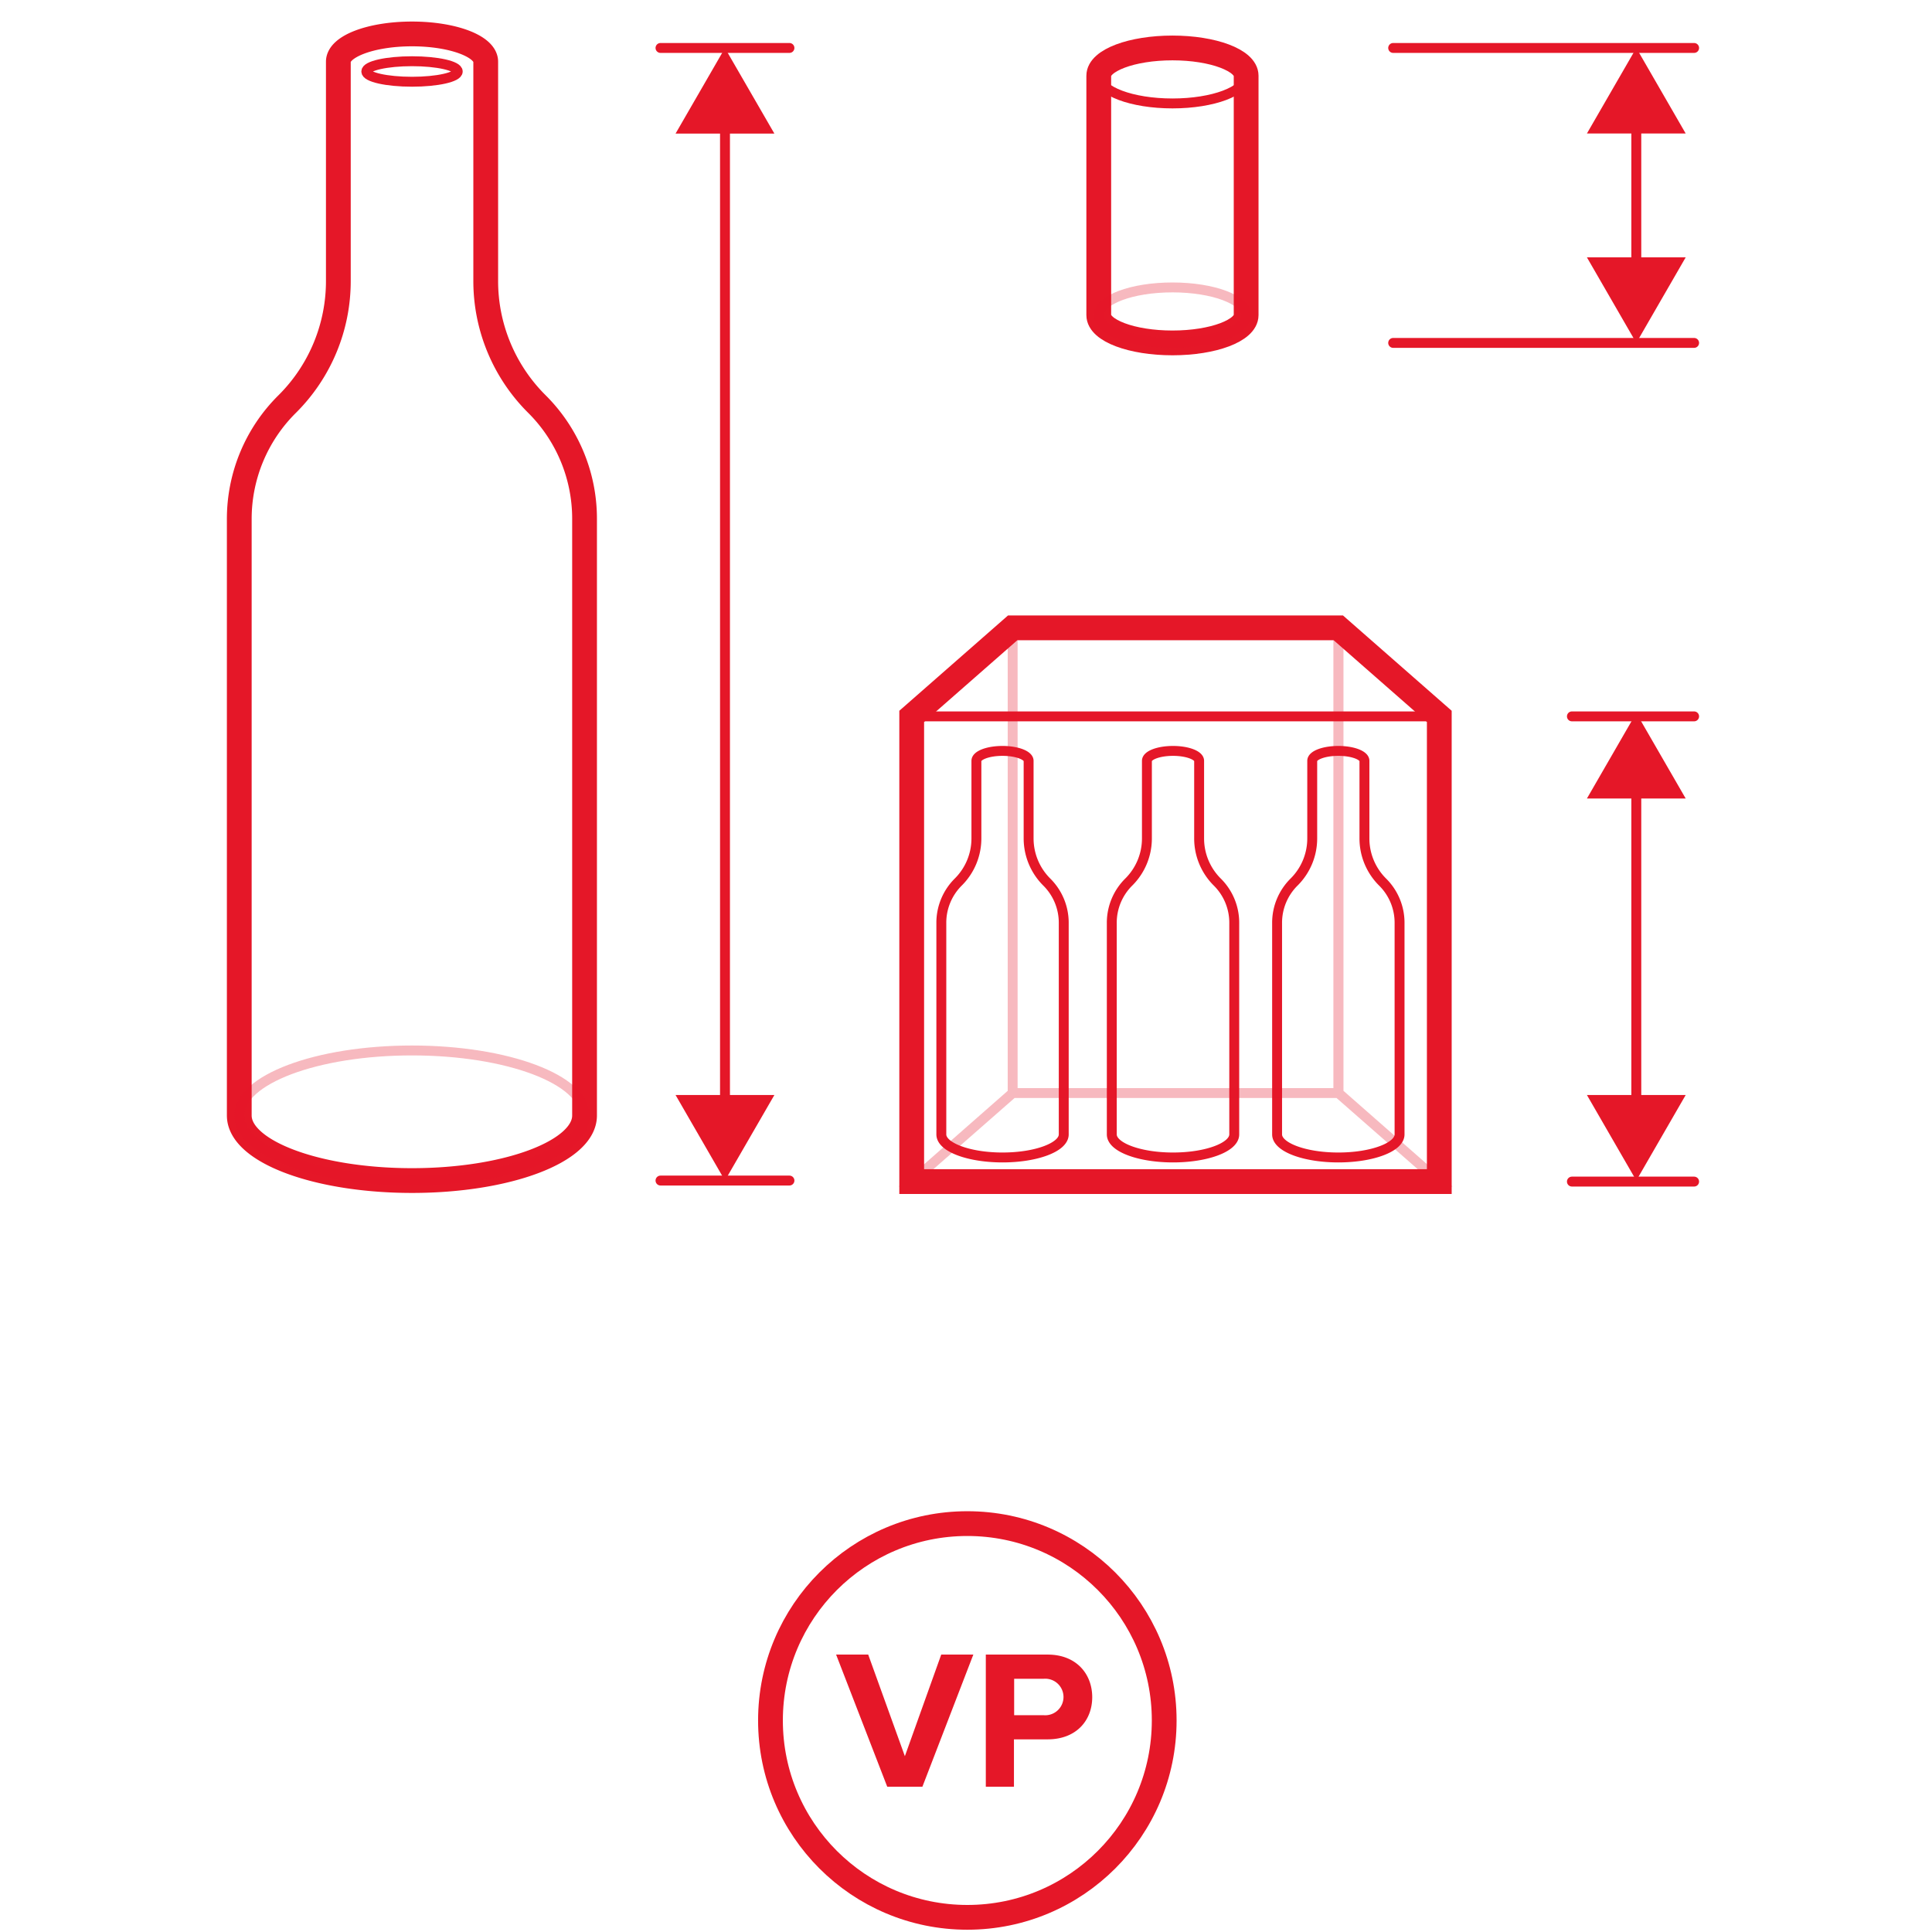
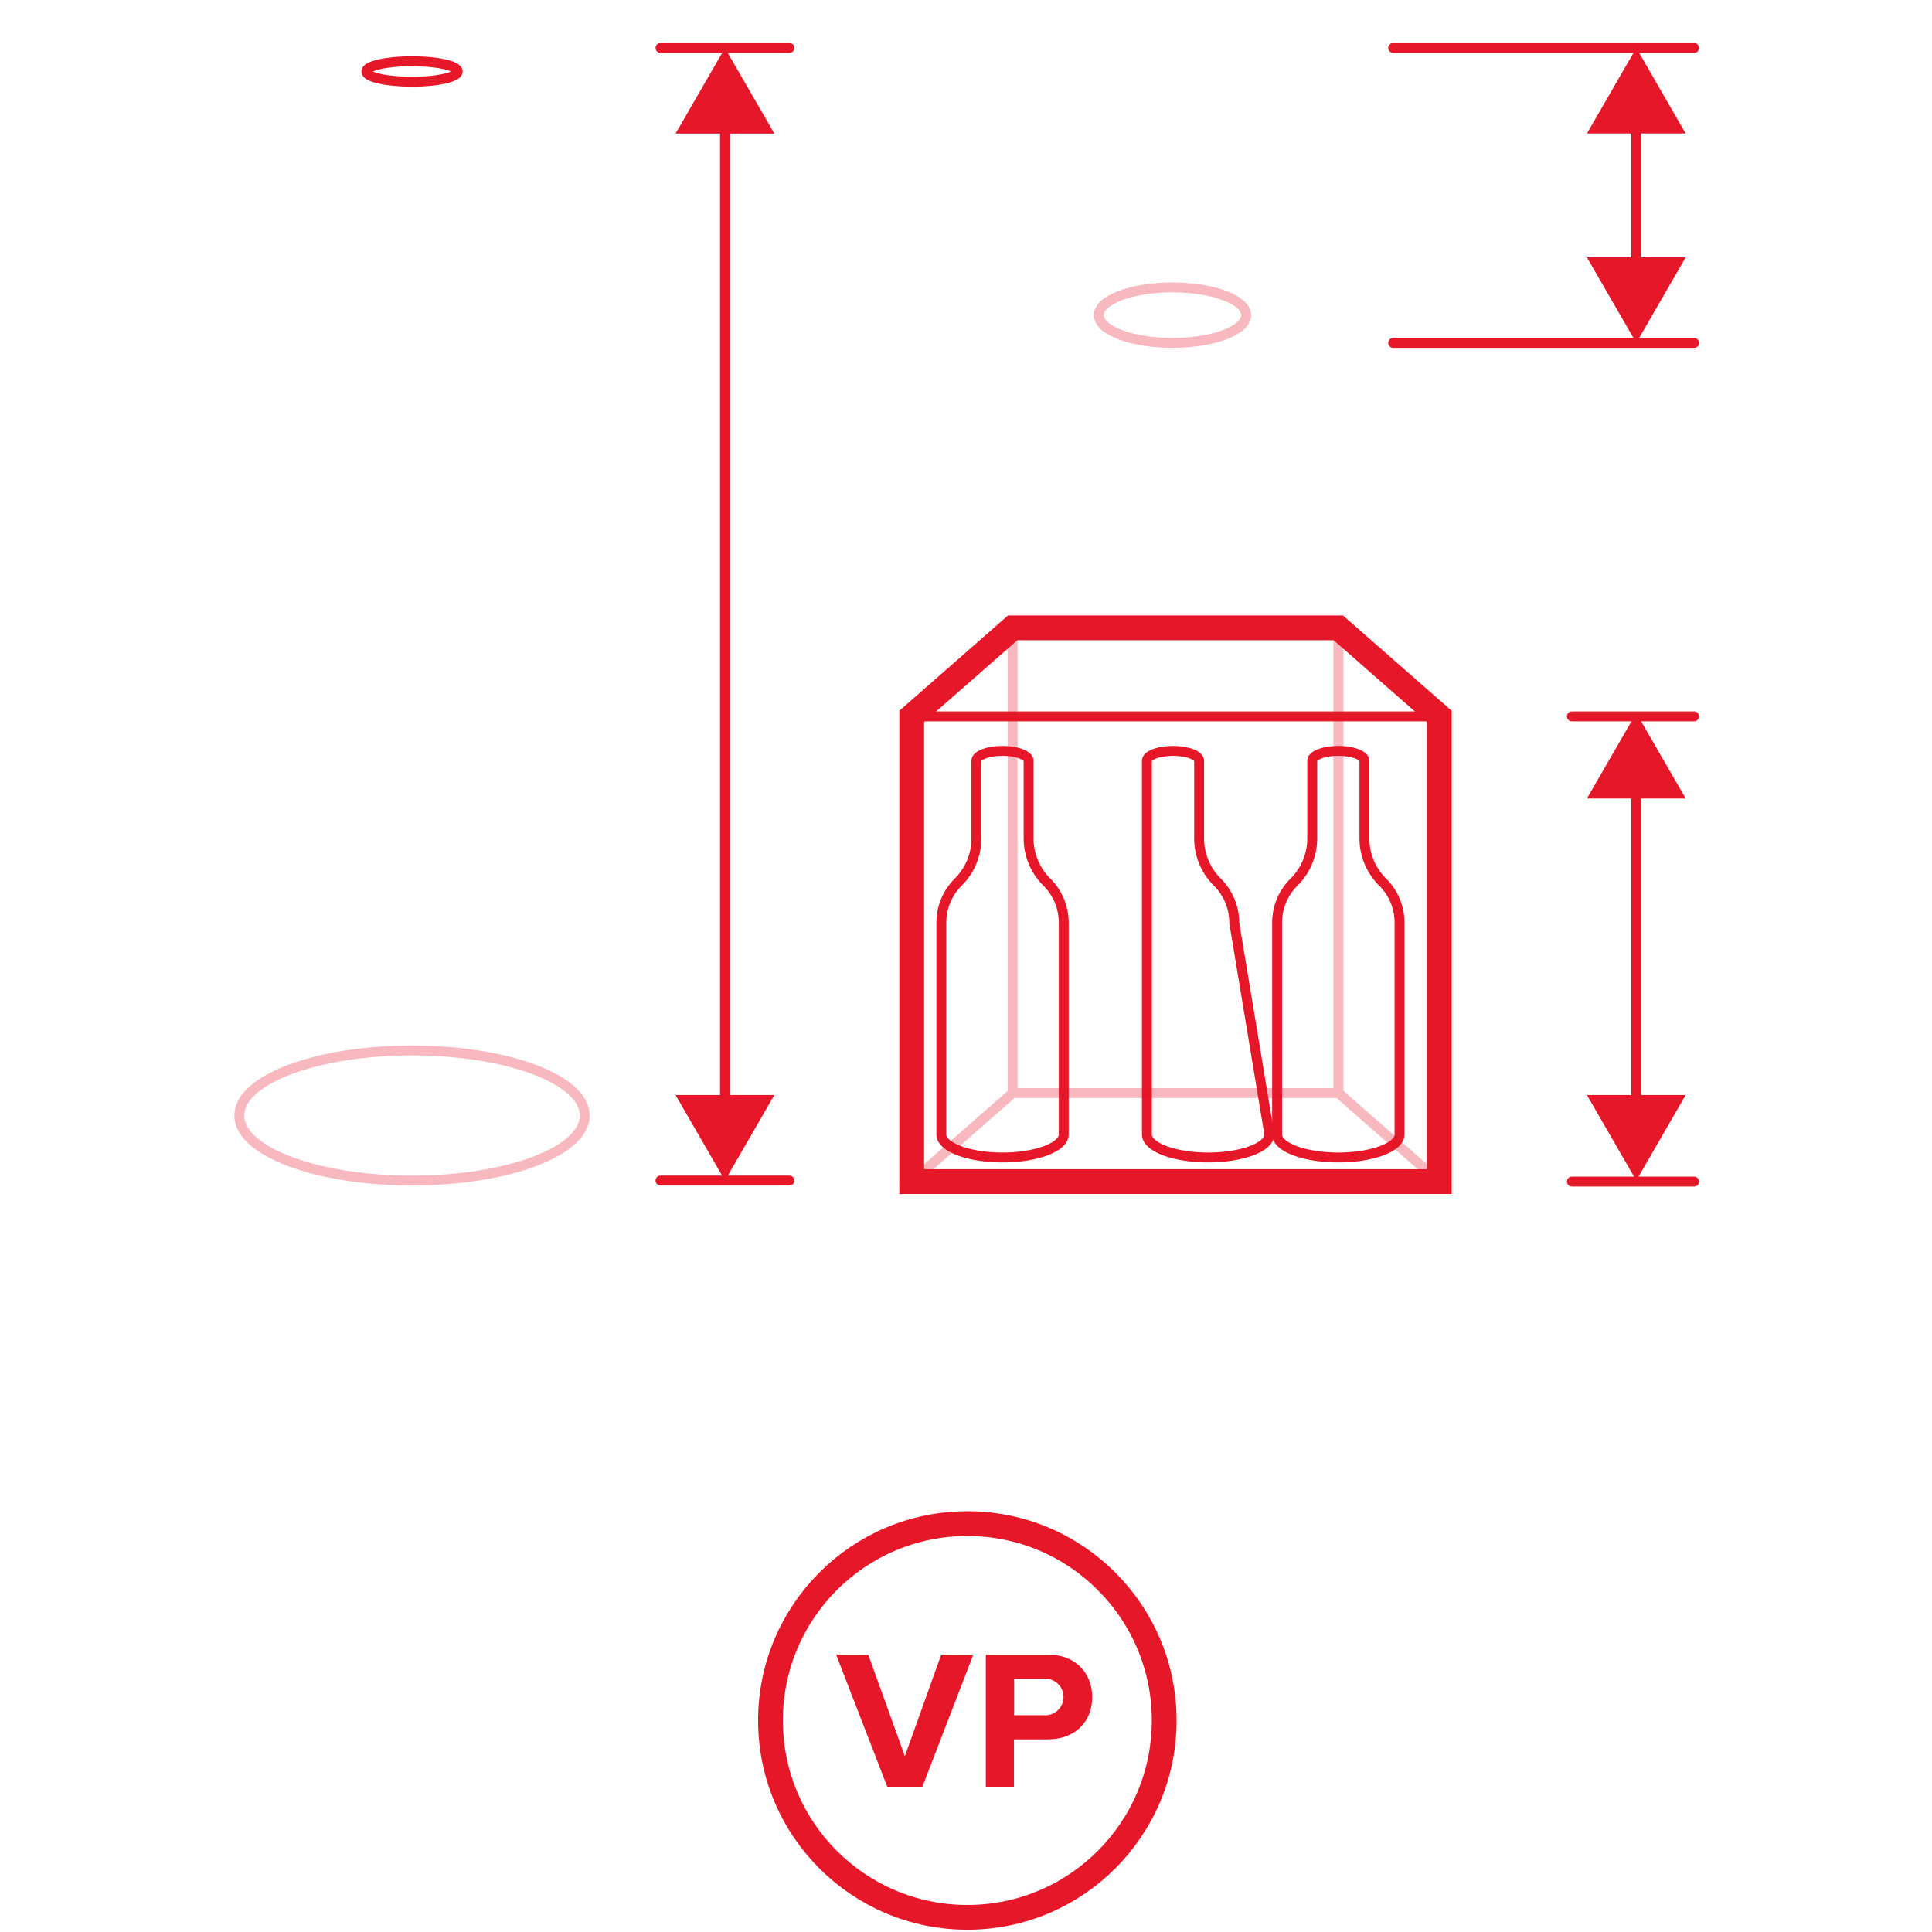
<svg xmlns="http://www.w3.org/2000/svg" id="Elemente" viewBox="0 0 390 390">
  <defs>
    <style>.cls-1,.cls-2{fill:#e51728;}.Line-8,.Line-faded-7,.Outline-8,.cls-3{fill:none;stroke:#e51728;}.Line-faded-7,.Outline-8,.cls-3{stroke-miterlimit:10;}.Outline-8{stroke-width:5px;}.Line-8,.Line-faded-7,.cls-3{stroke-width:2px;}.Line-faded-7,.cls-2{opacity:0.3;}.Line-8{stroke-linecap:round;stroke-linejoin:round;}</style>
  </defs>
  <path class="cls-1" d="M168.78,334h6.48l7.4,20.51L190,334h6.48l-10.28,26.67H179.1Z" />
  <path class="cls-1" d="M199,334h12.48c5.8,0,9,3.92,9,8.6s-3.2,8.51-9,8.51h-6.8v9.56H199Zm11.72,4.88h-6v7.36h6a3.69,3.69,0,1,0,0-7.36Z" />
  <circle class="Outline-8" cx="195.27" cy="347.3" r="39.74" />
-   <path class="Outline-8" d="M118,104.7a32.64,32.64,0,0,0-9.64-23.16A35,35,0,0,1,98.05,56.68V12.45c0-3.1-6.66-5.6-14.88-5.6S68.3,9.35,68.3,12.45V56.68A35,35,0,0,1,58,81.54,32.61,32.61,0,0,0,48.3,104.7V225.18h0c0,7.25,15.61,13.13,34.87,13.13S118,232.43,118,225.18h0Z" />
  <ellipse class="Line-faded-7" cx="83.17" cy="225.18" rx="34.87" ry="13.13" />
  <ellipse class="Line-8" cx="83.17" cy="14.43" rx="9.23" ry="2.07" />
-   <path class="Outline-8" d="M236.68,9.68c-8.22,0-14.88,2.51-14.88,5.6V63.62c0,3.1,6.66,5.6,14.88,5.6s14.87-2.5,14.87-5.6V15.28C251.55,12.19,244.89,9.68,236.68,9.68Z" />
-   <ellipse class="Line-8" cx="236.68" cy="15.28" rx="14.87" ry="5.6" />
  <ellipse class="Line-faded-7" cx="236.68" cy="63.62" rx="14.87" ry="5.6" />
  <path class="Line-8" d="M214.73,186.27a11.55,11.55,0,0,0-3.42-8.21,12.44,12.44,0,0,1-3.67-8.81V153.58c0-1.1-2.36-2-5.27-2s-5.27.89-5.27,2v15.67a12.4,12.4,0,0,1-3.67,8.81,11.58,11.58,0,0,0-3.41,8.21V229h0c0,2.57,5.53,4.65,12.35,4.65s12.36-2.08,12.36-4.65h0Z" />
-   <path class="Line-8" d="M249.15,186.27a11.55,11.55,0,0,0-3.42-8.21,12.4,12.4,0,0,1-3.67-8.81V153.58c0-1.1-2.36-2-5.27-2s-5.27.89-5.27,2v15.67a12.4,12.4,0,0,1-3.67,8.81,11.55,11.55,0,0,0-3.42,8.21V229h0c0,2.57,5.53,4.65,12.36,4.65s12.36-2.08,12.36-4.65h0Z" />
+   <path class="Line-8" d="M249.15,186.27a11.55,11.55,0,0,0-3.42-8.21,12.4,12.4,0,0,1-3.67-8.81V153.58c0-1.1-2.36-2-5.27-2s-5.27.89-5.27,2v15.67V229h0c0,2.57,5.53,4.65,12.36,4.65s12.36-2.08,12.36-4.65h0Z" />
  <path class="Line-8" d="M282.52,186.27a11.55,11.55,0,0,0-3.42-8.21,12.4,12.4,0,0,1-3.67-8.81V153.58c0-1.1-2.36-2-5.27-2s-5.27.89-5.27,2v15.67a12.4,12.4,0,0,1-3.67,8.81,11.55,11.55,0,0,0-3.42,8.21V229h0c0,2.57,5.53,4.65,12.36,4.65s12.36-2.08,12.36-4.65h0Z" />
  <polygon class="Line-8" points="270.16 126.74 204.42 126.74 184.04 144.61 290.54 144.61 270.16 126.74" />
  <path class="cls-2" d="M293.2,239.52l-22-19.32V125.74H203.42V220.2l-22,19.32Zm-106.5-2,18.1-15.87h65l18.1,15.87Zm82.46-109.78v91.91H205.42V127.74Z" />
  <polygon class="Outline-8" points="270.16 126.74 204.42 126.74 184.04 144.61 184.04 238.52 290.54 238.52 290.54 144.61 270.16 126.74" />
  <line class="Line-8" x1="281.23" y1="9.68" x2="341.98" y2="9.68" />
  <line class="cls-3" x1="330.31" y1="54.87" x2="330.31" y2="24.03" />
  <polygon class="cls-1" points="340.28 51.95 330.31 69.22 320.34 51.95 340.28 51.95" />
  <polygon class="cls-1" points="340.28 26.95 330.31 9.68 320.34 26.95 340.28 26.95" />
  <line class="cls-3" x1="330.31" y1="223.96" x2="330.31" y2="158.27" />
  <polygon class="cls-1" points="340.28 221.04 330.31 238.31 320.34 221.04 340.28 221.04" />
  <polygon class="cls-1" points="340.28 161.19 330.31 143.92 320.34 161.19 340.28 161.19" />
  <line class="cls-3" x1="146.35" y1="223.96" x2="146.35" y2="24.05" />
  <polygon class="cls-1" points="156.32 221.04 146.34 238.31 136.37 221.04 156.32 221.04" />
  <polygon class="cls-1" points="156.32 26.97 146.34 9.7 136.37 26.97 156.32 26.97" />
  <line class="Line-8" x1="281.23" y1="69.22" x2="341.98" y2="69.22" />
  <line class="Line-8" x1="133.33" y1="9.68" x2="159.36" y2="9.68" />
  <line class="Line-8" x1="133.33" y1="238.31" x2="159.36" y2="238.31" />
  <line class="Line-8" x1="317.31" y1="238.52" x2="341.98" y2="238.52" />
  <line class="Line-8" x1="317.31" y1="144.61" x2="341.98" y2="144.61" />
</svg>